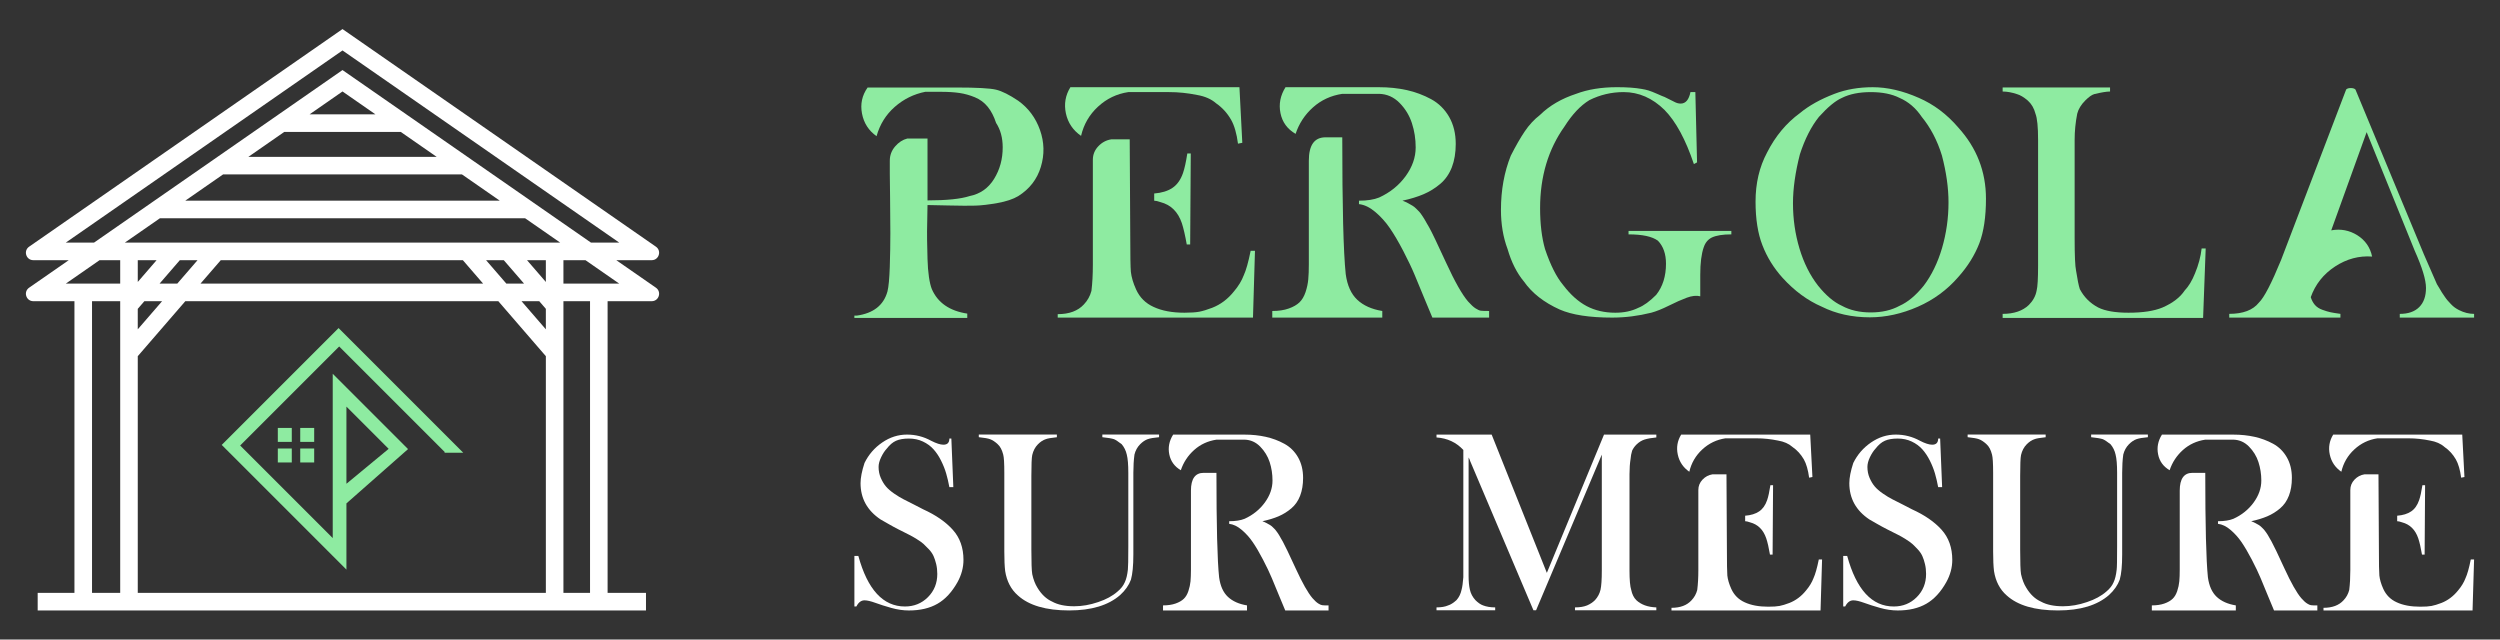
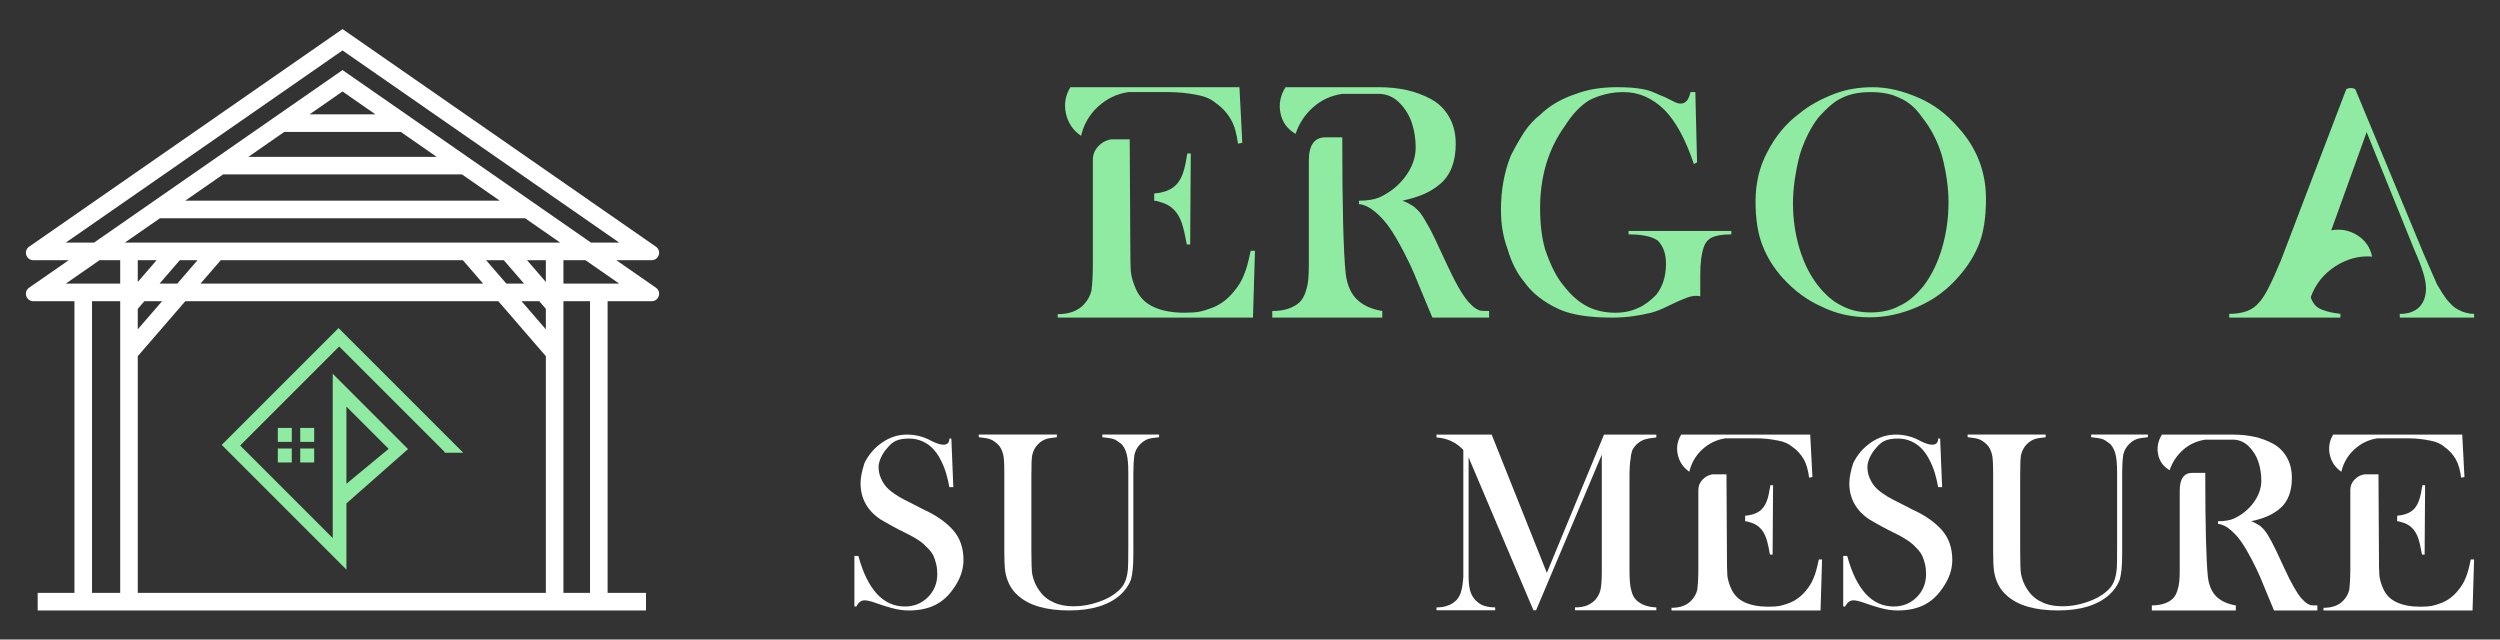
<svg xmlns="http://www.w3.org/2000/svg" version="1.1" id="Calque_1" x="0px" y="0px" width="215px" height="55px" viewBox="0 0 215 55" enable-background="new 0 0 215 55" xml:space="preserve">
  <rect x="0" y="0" width="215" height="55" fill="#333333" stroke="none" />
  <g>
    <g>
      <g>
-         <path fill="#8EEBA1" d="M79.768,17.234c1.652,0,2.856-0.124,3.617-0.372c0.907-0.181,1.61-0.673,2.104-1.473     c0.497-0.801,0.743-1.705,0.743-2.712c0-0.826-0.189-1.527-0.569-2.105c-0.183-0.562-0.422-1.024-0.719-1.388     c-0.296-0.364-0.663-0.636-1.101-0.817c-0.439-0.181-0.881-0.305-1.325-0.371c-0.448-0.066-0.984-0.1-1.61-0.1H79.57     c-0.991,0.199-1.866,0.632-2.626,1.301s-1.279,1.507-1.56,2.515c-0.679-0.479-1.095-1.127-1.252-1.944s0.004-1.564,0.482-2.242     h7.629c1.767,0,2.907,0.063,3.419,0.187c0.512,0.123,1.147,0.441,1.907,0.953c0.875,0.628,1.499,1.466,1.87,2.515     s0.397,2.105,0.074,3.17c-0.322,1.065-0.971,1.903-1.944,2.514c-0.446,0.264-1.039,0.462-1.784,0.595     c-0.742,0.132-1.373,0.207-1.894,0.223c-0.521,0.017-1.288,0.012-2.303-0.012c-1.016-0.025-1.624-0.038-1.822-0.038     c0,0.215-0.009,0.653-0.023,1.313c-0.017,0.66-0.021,1.23-0.013,1.709c0.008,0.478,0.021,1.014,0.036,1.609     c0.016,0.594,0.058,1.114,0.123,1.56c0.066,0.445,0.149,0.792,0.249,1.04c0.512,1.173,1.526,1.874,3.047,2.106v0.373h-0.371     h-9.338v-0.199h0.197c1.438-0.198,2.32-0.893,2.65-2.081c0.099-0.396,0.164-1.102,0.199-2.117     c0.032-1.016,0.049-1.978,0.049-2.887c0-0.906-0.009-1.939-0.024-3.095c-0.018-1.156-0.024-1.825-0.024-2.007v-1.139     c0-0.461,0.152-0.87,0.457-1.225c0.306-0.356,0.657-0.582,1.053-0.681h1.733V17.234z" />
        <path fill="#8EEBA1" d="M97.155,11.983l0.048,8.496c0,1.535,0.016,2.501,0.051,2.897c0.051,0.462,0.2,0.965,0.446,1.51     c0.312,0.693,0.817,1.198,1.512,1.511c0.709,0.331,1.593,0.497,2.649,0.497c0.545,0,0.969-0.03,1.274-0.086     c0.306-0.059,0.673-0.17,1.104-0.335c0.725-0.28,1.354-0.751,1.881-1.412c0.38-0.446,0.661-0.907,0.844-1.387     c0.197-0.429,0.396-1.13,0.593-2.106h0.371l-0.171,5.747h-6.069H90.963v-0.298c0.991,0,1.742-0.281,2.255-0.841     c0.313-0.331,0.527-0.719,0.646-1.165c0.079-0.644,0.121-1.388,0.121-2.229v-9.041c0-0.445,0.158-0.834,0.47-1.163     c0.314-0.331,0.686-0.529,1.116-0.595H97.155z M106.592,7.5l0.246,4.78l-0.371,0.075c-0.114-0.875-0.312-1.561-0.593-2.056     c-0.332-0.578-0.761-1.048-1.288-1.413c-0.413-0.363-0.958-0.603-1.635-0.719c-0.811-0.165-1.61-0.247-2.403-0.247h-2.204h-1.141     h-0.171c-0.991,0.149-1.859,0.565-2.602,1.251c-0.743,0.685-1.229,1.523-1.459,2.513c-0.694-0.478-1.128-1.122-1.304-1.93     c-0.171-0.81-0.044-1.561,0.387-2.254h1.037h4.111H106.592z M99.262,16.64c0.642-0.05,1.165-0.211,1.571-0.483     c0.404-0.272,0.705-0.697,0.905-1.275c0.132-0.379,0.257-0.942,0.371-1.685h0.297l-0.051,7.827h-0.294     c-0.137-0.775-0.277-1.386-0.422-1.833c-0.332-0.975-0.94-1.576-1.835-1.808c-0.23-0.083-0.411-0.123-0.543-0.123V16.64z" />
        <path fill="#8EEBA1" d="M118.877,26.745v0.57h-9.461v-0.57c0.545,0,1.015-0.069,1.41-0.211c0.396-0.139,0.705-0.316,0.93-0.532     c0.222-0.215,0.396-0.509,0.521-0.879c0.123-0.372,0.202-0.735,0.233-1.09c0.035-0.356,0.05-0.797,0.05-1.325v-8.596v-0.298     c0-1.336,0.479-2.005,1.438-2.005h1.437c0,5.928,0.097,9.849,0.297,11.765c0.132,0.974,0.462,1.708,0.991,2.204     C117.249,26.274,117.968,26.597,118.877,26.745z M116.871,17.259c0.707,0,1.287-0.091,1.733-0.272     c0.94-0.43,1.701-1.042,2.278-1.833c0.576-0.792,0.866-1.617,0.866-2.477c0-0.726-0.107-1.42-0.323-2.081     c-0.213-0.66-0.566-1.242-1.063-1.747c-0.496-0.502-1.083-0.762-1.758-0.779h-2.303h-0.868c-0.973,0.148-1.813,0.536-2.514,1.163     c-0.703,0.627-1.201,1.387-1.498,2.28c-0.712-0.413-1.143-1.007-1.301-1.784S110.11,8.21,110.554,7.5h4.88h3.171     c0.84,0,1.633,0.083,2.378,0.247c0.742,0.166,1.438,0.426,2.092,0.78c0.652,0.356,1.169,0.863,1.549,1.523     c0.38,0.661,0.569,1.436,0.569,2.328c0,0.76-0.112,1.428-0.334,2.006c-0.225,0.578-0.554,1.052-0.991,1.425     c-0.439,0.372-0.916,0.668-1.438,0.892c-0.521,0.222-1.127,0.408-1.819,0.557c0.181,0.065,0.348,0.141,0.495,0.222     c0.146,0.083,0.272,0.154,0.371,0.211c0.101,0.058,0.206,0.145,0.323,0.26c0.114,0.116,0.197,0.198,0.246,0.248     c0.05,0.049,0.129,0.153,0.237,0.31c0.105,0.157,0.173,0.257,0.195,0.298c0.026,0.041,0.097,0.165,0.211,0.37     c0.116,0.208,0.191,0.335,0.224,0.385c0.216,0.38,0.697,1.387,1.448,3.021c0.752,1.636,1.382,2.75,1.895,3.346     c0.25,0.28,0.463,0.478,0.646,0.593c0.183,0.116,0.33,0.183,0.446,0.199c0.114,0.015,0.354,0.024,0.716,0.024v0.57h-4.878     c-0.116-0.264-0.334-0.789-0.656-1.573c-0.321-0.783-0.606-1.474-0.855-2.068c-0.248-0.595-0.575-1.289-0.988-2.081     c-0.413-0.793-0.802-1.454-1.165-1.982c-0.364-0.528-0.782-0.991-1.252-1.387c-0.471-0.396-0.937-0.619-1.397-0.669V17.259z" />
        <path fill="#8EEBA1" d="M145.8,7.921l0.147,6.043l-0.272,0.148c-0.71-2.113-1.551-3.665-2.524-4.656     c-1.042-1.024-2.215-1.536-3.521-1.536c-1.039,0-2.021,0.231-2.946,0.693c-0.76,0.463-1.47,1.214-2.129,2.254     c-1.404,1.966-2.107,4.31-2.107,7.034c0,1.354,0.141,2.527,0.424,3.518c0.462,1.371,0.98,2.402,1.559,3.096     c0.628,0.826,1.303,1.428,2.019,1.809c0.719,0.38,1.541,0.57,2.466,0.57c0.758,0,1.417-0.141,1.979-0.422     c0.464-0.181,0.976-0.552,1.536-1.114c0.563-0.711,0.844-1.602,0.844-2.675c0-0.843-0.23-1.503-0.694-1.982     c-0.497-0.364-1.338-0.545-2.527-0.545v-0.298h8.842v0.298c-0.74,0-1.303,0.091-1.683,0.272     c-0.332,0.166-0.563,0.446-0.694,0.843c-0.198,0.562-0.297,1.354-0.297,2.377v1.561v0.271c-0.329-0.083-0.719-0.041-1.164,0.124     c-0.446,0.166-0.958,0.392-1.536,0.682c-0.578,0.288-1.081,0.49-1.51,0.606c-1.123,0.28-2.245,0.421-3.368,0.421     c-1.949,0-3.452-0.232-4.509-0.694c-1.354-0.61-2.378-1.411-3.072-2.402c-0.608-0.727-1.081-1.66-1.412-2.799     c-0.378-1.008-0.569-2.13-0.569-3.369c0-1.701,0.283-3.253,0.844-4.656c0.429-0.843,0.828-1.541,1.202-2.094     c0.371-0.553,0.813-1.027,1.322-1.424c0.811-0.792,1.842-1.395,3.099-1.807c1.006-0.38,2.18-0.57,3.516-0.57     c0.844,0,1.544,0.049,2.106,0.148c0.214,0.033,0.416,0.078,0.606,0.136c0.191,0.058,0.439,0.157,0.754,0.296     c0.314,0.142,0.521,0.229,0.622,0.261l0.842,0.42c0.182,0.1,0.362,0.149,0.542,0.149c0.431,0,0.71-0.331,0.844-0.991H145.8z" />
        <path fill="#8EEBA1" d="M150.977,17.333c0-1.568,0.328-2.972,0.989-4.21c0.71-1.404,1.652-2.535,2.823-3.394     c0.778-0.644,1.769-1.197,2.973-1.659c0.991-0.38,2.09-0.57,3.294-0.57c1.257,0,2.577,0.306,3.964,0.917     c1.288,0.56,2.417,1.411,3.393,2.55c1.587,1.75,2.38,3.791,2.38,6.118c0,1.569-0.191,2.849-0.571,3.84     c-0.396,1.023-0.998,1.99-1.809,2.897c-0.958,1.106-2.113,1.957-3.465,2.551c-1.389,0.611-2.769,0.916-4.138,0.916     c-1.536,0-2.916-0.305-4.138-0.916c-1.224-0.529-2.344-1.354-3.368-2.478c-0.76-0.841-1.338-1.774-1.733-2.798     C151.175,20.09,150.977,18.836,150.977,17.333z M154.196,17.481c0,1.355,0.187,2.65,0.558,3.889     c0.371,1.238,0.903,2.304,1.598,3.195c0.675,0.842,1.36,1.42,2.055,1.735c0.694,0.379,1.518,0.569,2.479,0.569     c0.955,0,1.784-0.19,2.474-0.569c0.712-0.314,1.404-0.893,2.083-1.735c0.675-0.891,1.2-1.969,1.573-3.232     c0.369-1.264,0.556-2.571,0.556-3.926c0-1.254-0.19-2.6-0.568-4.037c-0.396-1.288-0.976-2.394-1.734-3.319     c-0.512-0.759-1.148-1.304-1.909-1.633c-0.659-0.331-1.483-0.497-2.474-0.497c-0.991,0-1.817,0.166-2.479,0.497     c-0.561,0.246-1.222,0.792-1.98,1.633c-0.661,0.826-1.208,1.9-1.637,3.22C154.394,14.822,154.196,16.227,154.196,17.481z" />
-         <path fill="#8EEBA1" d="M172.227,27.34v-0.347c0.974,0,1.725-0.257,2.255-0.768c0.362-0.364,0.586-0.777,0.668-1.238     c0.083-0.314,0.125-1.032,0.125-2.155v-10.8c0-1.123-0.075-1.873-0.225-2.253c-0.116-0.461-0.338-0.842-0.67-1.139     c-0.329-0.28-0.635-0.462-0.916-0.545c-0.444-0.148-0.857-0.223-1.237-0.223V7.524h9.237v0.347c-0.297,0-0.751,0.075-1.362,0.223     c-0.215,0.066-0.468,0.248-0.767,0.545c-0.362,0.364-0.596,0.744-0.694,1.139c-0.147,0.744-0.222,1.496-0.222,2.253v8.448     c0,1.501,0.041,2.436,0.123,2.798c0.116,0.76,0.224,1.288,0.322,1.584c0.363,0.694,0.893,1.223,1.585,1.585     c0.595,0.297,1.461,0.447,2.602,0.447c1.239,0,2.212-0.149,2.922-0.447c0.875-0.379,1.512-0.867,1.907-1.46     c0.348-0.364,0.644-0.858,0.893-1.486c0.296-0.709,0.485-1.419,0.568-2.13h0.348l-0.222,5.97H172.227z" />
        <path fill="#8EEBA1" d="M202.568,7.698l5.894,14.193c0.642,1.485,1.015,2.336,1.114,2.55c0.032,0.049,0.103,0.166,0.211,0.347     c0.107,0.183,0.182,0.307,0.222,0.373c0.042,0.066,0.116,0.177,0.224,0.333c0.108,0.158,0.198,0.278,0.272,0.359     c0.075,0.083,0.165,0.183,0.272,0.298c0.108,0.115,0.218,0.214,0.334,0.297c0.117,0.083,0.24,0.157,0.372,0.223     c0.428,0.215,0.858,0.323,1.289,0.323v0.322h-6.392v-0.322c0.728,0,1.285-0.194,1.672-0.583c0.39-0.388,0.583-0.937,0.583-1.647     c0-0.694-0.323-1.759-0.967-3.196l-4.136-10.204l-3.045,8.446c0.809-0.149,1.556-0.007,2.241,0.42     c0.683,0.431,1.109,1.042,1.274,1.834c-1.123-0.083-2.185,0.201-3.185,0.854c-0.997,0.653-1.696,1.532-2.092,2.638     c0.082,0.265,0.202,0.488,0.358,0.669c0.158,0.181,0.371,0.322,0.646,0.419c0.27,0.1,0.507,0.17,0.705,0.212     c0.197,0.041,0.479,0.086,0.842,0.136v0.322h-9.561v-0.322c1.188,0,2.039-0.323,2.551-0.967c0.446-0.429,1.081-1.651,1.907-3.666     l5.597-14.663c0.083-0.083,0.218-0.124,0.397-0.124C202.354,7.574,202.485,7.615,202.568,7.698z" />
      </g>
      <g>
        <path fill="#FFFFFF" d="M73.478,52.158v-4.347h0.34c0.794,2.9,2.13,4.347,4.008,4.347c0.782,0,1.439-0.267,1.976-0.802     c0.535-0.536,0.805-1.202,0.805-1.995c0-0.303-0.031-0.587-0.095-0.852c-0.063-0.264-0.14-0.493-0.228-0.69     c-0.088-0.194-0.221-0.388-0.396-0.576c-0.178-0.19-0.332-0.344-0.464-0.464c-0.132-0.12-0.33-0.261-0.596-0.425     c-0.265-0.164-0.477-0.284-0.633-0.359c-0.158-0.076-0.396-0.195-0.709-0.359c-0.076-0.037-0.139-0.069-0.189-0.094     c-0.253-0.125-0.554-0.29-0.907-0.492c-0.354-0.201-0.573-0.328-0.661-0.378c-1.147-0.768-1.721-1.809-1.721-3.119     c0-0.466,0.114-1.046,0.341-1.739c0.352-0.718,0.858-1.305,1.521-1.758c0.662-0.455,1.37-0.681,2.127-0.681     c0.743,0,1.436,0.177,2.079,0.53c0.442,0.226,0.796,0.34,1.06,0.34c0.341,0,0.51-0.177,0.51-0.529h0.171l0.17,4.177h-0.341     c-0.077-0.415-0.167-0.805-0.274-1.171c-0.105-0.366-0.255-0.738-0.444-1.116c-0.188-0.378-0.406-0.702-0.652-0.974     c-0.246-0.27-0.547-0.492-0.907-0.661c-0.358-0.17-0.759-0.255-1.2-0.255c-0.455,0-0.823,0.063-1.107,0.189     c-0.283,0.125-0.55,0.353-0.802,0.68c-0.176,0.188-0.339,0.435-0.481,0.737c-0.147,0.303-0.22,0.58-0.22,0.832     c0,0.341,0.063,0.656,0.189,0.946c0.127,0.29,0.274,0.536,0.445,0.737c0.17,0.202,0.406,0.406,0.708,0.614     c0.303,0.208,0.569,0.369,0.795,0.482c0.227,0.114,0.519,0.261,0.878,0.445c0.359,0.183,0.634,0.324,0.823,0.425     c1.084,0.492,1.932,1.077,2.542,1.758c0.613,0.681,0.919,1.544,0.919,2.59c0,0.655-0.172,1.292-0.51,1.909     c-0.481,0.857-1.053,1.479-1.723,1.862c-0.668,0.385-1.487,0.577-2.457,0.577c-0.492,0-0.996-0.072-1.513-0.218     c-0.518-0.145-0.973-0.29-1.371-0.436c-0.396-0.144-0.709-0.217-0.935-0.217c-0.29,0-0.523,0.177-0.7,0.528H73.478z" />
        <path fill="#FFFFFF" d="M90.891,37.375v0.227c-0.492,0.05-0.815,0.107-0.965,0.17c-0.229,0.076-0.448,0.221-0.661,0.434     c-0.239,0.241-0.404,0.549-0.492,0.927c-0.051,0.241-0.075,0.838-0.075,1.796v6.333c0,1.108,0.024,1.815,0.075,2.117     c0.101,0.467,0.253,0.858,0.452,1.173c0.341,0.566,0.765,0.964,1.269,1.19c0.479,0.265,1.107,0.397,1.89,0.397     c0.67,0,1.355-0.119,2.061-0.36c0.682-0.227,1.235-0.528,1.663-0.906c0.29-0.239,0.499-0.505,0.624-0.794     c0.128-0.266,0.216-0.631,0.267-1.097c0.023-0.177,0.037-0.851,0.037-2.024v-6.295c0-0.706-0.044-1.229-0.132-1.569     c-0.077-0.341-0.222-0.636-0.436-0.89c-0.29-0.226-0.512-0.37-0.661-0.434c-0.188-0.063-0.525-0.12-1.004-0.17v-0.227h4.878     v0.227c-0.439,0.038-0.77,0.094-0.982,0.17c-0.215,0.076-0.429,0.221-0.644,0.434c-0.239,0.241-0.404,0.538-0.49,0.89     c-0.062,0.466-0.095,0.989-0.095,1.569v7.033c0,0.945-0.07,1.664-0.208,2.156c-0.176,0.478-0.486,0.92-0.928,1.322     c-1.009,0.883-2.47,1.324-4.386,1.324c-1.99,0-3.458-0.43-4.403-1.286c-0.593-0.517-0.96-1.217-1.099-2.099     c-0.051-0.416-0.074-0.976-0.074-1.683v-6.768c0-0.819-0.031-1.343-0.095-1.569c-0.102-0.403-0.26-0.7-0.473-0.89     c-0.227-0.213-0.448-0.358-0.661-0.434c-0.165-0.063-0.485-0.12-0.965-0.17v-0.227H90.891z" />
-         <path fill="#FFFFFF" d="M107.242,52.064V52.5h-7.222v-0.436c0.417,0,0.775-0.054,1.078-0.16c0.302-0.107,0.539-0.242,0.708-0.407     c0.171-0.163,0.303-0.387,0.397-0.671s0.154-0.561,0.181-0.832c0.023-0.271,0.037-0.607,0.037-1.011v-6.561v-0.227     c0-1.021,0.364-1.531,1.097-1.531h1.096c0,4.524,0.075,7.518,0.229,8.98c0.1,0.744,0.352,1.305,0.756,1.684     C106.001,51.706,106.551,51.951,107.242,52.064z M105.711,44.824c0.543,0,0.984-0.069,1.325-0.208     c0.716-0.326,1.296-0.793,1.738-1.398c0.441-0.604,0.661-1.235,0.661-1.891c0-0.555-0.081-1.083-0.244-1.587     c-0.165-0.504-0.438-0.948-0.815-1.333c-0.378-0.385-0.826-0.583-1.34-0.597h-1.76h-0.662c-0.742,0.114-1.384,0.41-1.918,0.889     c-0.536,0.48-0.918,1.059-1.145,1.74c-0.541-0.315-0.872-0.769-0.993-1.362c-0.119-0.592-0.009-1.159,0.332-1.701h3.724h2.422     c0.642,0,1.246,0.064,1.813,0.189c0.569,0.126,1.101,0.324,1.598,0.596c0.499,0.271,0.892,0.658,1.182,1.162     s0.436,1.098,0.436,1.778c0,0.58-0.086,1.09-0.255,1.531c-0.169,0.442-0.424,0.803-0.756,1.087     c-0.334,0.283-0.701,0.511-1.097,0.681c-0.397,0.17-0.861,0.311-1.391,0.425c0.141,0.051,0.266,0.108,0.378,0.17     c0.114,0.063,0.209,0.118,0.285,0.16c0.073,0.045,0.156,0.111,0.244,0.199c0.09,0.088,0.151,0.151,0.189,0.189     c0.037,0.037,0.099,0.116,0.18,0.236c0.081,0.12,0.134,0.196,0.151,0.227c0.018,0.032,0.073,0.126,0.161,0.283     c0.088,0.16,0.145,0.256,0.171,0.295c0.163,0.29,0.532,1.058,1.105,2.306c0.573,1.247,1.055,2.099,1.445,2.553     c0.189,0.215,0.352,0.365,0.492,0.453c0.139,0.088,0.251,0.139,0.341,0.15c0.088,0.014,0.271,0.02,0.547,0.02V52.5h-3.724     c-0.088-0.202-0.255-0.602-0.501-1.202c-0.246-0.598-0.464-1.124-0.653-1.579c-0.187-0.452-0.441-0.981-0.756-1.586     c-0.313-0.605-0.61-1.109-0.888-1.513c-0.276-0.404-0.595-0.756-0.955-1.059c-0.358-0.303-0.715-0.472-1.068-0.511V44.824z" />
        <path fill="#FFFFFF" d="M142.445,37.621c-0.416,0.038-0.754,0.098-1.014,0.179c-0.255,0.083-0.494,0.229-0.709,0.445     c-0.149,0.15-0.269,0.321-0.358,0.51c-0.075,0.253-0.119,0.486-0.132,0.699c-0.062,0.392-0.095,0.838-0.095,1.343v8.262     c0,0.818,0.051,1.381,0.151,1.683c0.075,0.366,0.22,0.655,0.434,0.87c0.417,0.391,0.99,0.599,1.723,0.624v0.246h-6.996v-0.246     c0.417,0,0.765-0.058,1.041-0.171c0.264-0.113,0.49-0.265,0.679-0.453c0.242-0.265,0.396-0.561,0.475-0.889     c0.075-0.328,0.112-0.883,0.112-1.664v-9.963l-5.653,13.386h-0.227l-5.444-12.838c-0.024-0.101-0.068-0.202-0.132-0.303v10.19     c0,0.466,0.037,0.863,0.114,1.191c0.074,0.328,0.232,0.624,0.472,0.889c0.227,0.227,0.446,0.378,0.659,0.453     c0.293,0.113,0.64,0.171,1.042,0.171v0.246h-5.047v-0.246c0.415,0,0.749-0.058,1.002-0.171c0.213-0.063,0.452-0.215,0.716-0.453     c0.216-0.239,0.36-0.536,0.436-0.889c0.065-0.227,0.114-0.587,0.153-1.078V38.698c-0.606-0.655-1.375-1.014-2.307-1.077v-0.246     h4.743l4.746,11.892l4.916-11.892h4.5V37.621z" />
        <path fill="#FFFFFF" d="M148.477,40.796l0.037,6.486c0,1.171,0.014,1.909,0.037,2.21c0.038,0.354,0.152,0.738,0.341,1.153     c0.239,0.529,0.624,0.914,1.153,1.153c0.543,0.252,1.216,0.378,2.024,0.378c0.415,0,0.738-0.021,0.973-0.065     c0.233-0.044,0.513-0.13,0.842-0.255c0.552-0.216,1.033-0.573,1.438-1.078c0.287-0.34,0.503-0.694,0.642-1.061     c0.151-0.326,0.303-0.862,0.454-1.605h0.281l-0.132,4.387h-4.632h-8.187v-0.227c0.758,0,1.329-0.215,1.721-0.644     c0.241-0.252,0.406-0.548,0.494-0.889c0.062-0.491,0.095-1.058,0.095-1.702v-6.9c0-0.339,0.118-0.636,0.357-0.888     c0.24-0.252,0.523-0.403,0.851-0.455H148.477z M155.679,37.375l0.189,3.648l-0.283,0.058c-0.091-0.668-0.24-1.192-0.453-1.57     c-0.255-0.44-0.58-0.8-0.984-1.077c-0.314-0.278-0.731-0.46-1.248-0.548c-0.617-0.126-1.23-0.19-1.835-0.19h-1.683h-0.868h-0.132     c-0.756,0.113-1.419,0.433-1.986,0.956c-0.566,0.523-0.938,1.162-1.116,1.918c-0.527-0.366-0.859-0.857-0.991-1.474     c-0.134-0.618-0.035-1.191,0.293-1.721h0.795h3.138H155.679z M150.083,44.351c0.492-0.038,0.892-0.16,1.199-0.368     c0.31-0.208,0.541-0.532,0.692-0.974c0.101-0.29,0.193-0.718,0.281-1.285h0.229l-0.04,5.974h-0.226     c-0.1-0.592-0.207-1.059-0.321-1.399c-0.253-0.744-0.719-1.203-1.399-1.38c-0.176-0.063-0.314-0.095-0.415-0.095V44.351z" />
        <path fill="#FFFFFF" d="M158.516,52.158v-4.347h0.341c0.793,2.9,2.129,4.347,4.008,4.347c0.782,0,1.439-0.267,1.973-0.802     c0.536-0.536,0.805-1.202,0.805-1.995c0-0.303-0.031-0.587-0.095-0.852c-0.062-0.264-0.139-0.493-0.227-0.69     c-0.088-0.194-0.22-0.388-0.396-0.576c-0.178-0.19-0.331-0.344-0.463-0.464c-0.135-0.12-0.332-0.261-0.596-0.425     c-0.266-0.164-0.477-0.284-0.633-0.359c-0.158-0.076-0.394-0.195-0.712-0.359c-0.072-0.037-0.137-0.069-0.187-0.094     c-0.253-0.125-0.557-0.29-0.91-0.492c-0.352-0.201-0.573-0.328-0.659-0.378c-1.149-0.768-1.723-1.809-1.723-3.119     c0-0.466,0.114-1.046,0.341-1.739c0.354-0.718,0.861-1.305,1.522-1.758c0.664-0.455,1.371-0.681,2.127-0.681     c0.745,0,1.438,0.177,2.081,0.53c0.439,0.226,0.793,0.34,1.057,0.34c0.341,0,0.512-0.177,0.512-0.529h0.17l0.171,4.177h-0.341     c-0.076-0.415-0.169-0.805-0.274-1.171c-0.107-0.366-0.255-0.738-0.443-1.116c-0.191-0.378-0.407-0.702-0.653-0.974     c-0.246-0.27-0.549-0.492-0.907-0.661c-0.358-0.17-0.758-0.255-1.199-0.255c-0.455,0-0.824,0.063-1.107,0.189     c-0.284,0.125-0.552,0.353-0.805,0.68c-0.176,0.188-0.336,0.435-0.481,0.737c-0.145,0.303-0.215,0.58-0.215,0.832     c0,0.341,0.062,0.656,0.187,0.946s0.274,0.536,0.444,0.737c0.171,0.202,0.406,0.406,0.709,0.614     c0.304,0.208,0.567,0.369,0.794,0.482c0.226,0.114,0.521,0.261,0.879,0.445c0.36,0.183,0.635,0.324,0.823,0.425     c1.086,0.492,1.932,1.077,2.545,1.758c0.61,0.681,0.916,1.544,0.916,2.59c0,0.655-0.171,1.292-0.512,1.909     c-0.479,0.857-1.053,1.479-1.721,1.862c-0.668,0.385-1.487,0.577-2.456,0.577c-0.492,0-0.998-0.072-1.515-0.218     c-0.516-0.145-0.973-0.29-1.371-0.436c-0.396-0.144-0.707-0.217-0.936-0.217c-0.29,0-0.521,0.177-0.699,0.528H158.516z" />
        <path fill="#FFFFFF" d="M175.927,37.375v0.227c-0.492,0.05-0.813,0.107-0.965,0.17c-0.226,0.076-0.448,0.221-0.661,0.434     c-0.239,0.241-0.404,0.549-0.492,0.927c-0.051,0.241-0.074,0.838-0.074,1.796v6.333c0,1.108,0.023,1.815,0.074,2.117     c0.104,0.467,0.253,0.858,0.455,1.173c0.338,0.566,0.76,0.964,1.266,1.19c0.479,0.265,1.109,0.397,1.89,0.397     c0.67,0,1.355-0.119,2.061-0.36c0.682-0.227,1.237-0.528,1.666-0.906c0.288-0.239,0.499-0.505,0.622-0.794     c0.127-0.266,0.215-0.631,0.266-1.097c0.026-0.177,0.037-0.851,0.037-2.024v-6.295c0-0.706-0.044-1.229-0.132-1.569     c-0.074-0.341-0.222-0.636-0.435-0.89c-0.29-0.226-0.51-0.37-0.662-0.434c-0.188-0.063-0.522-0.12-1.004-0.17v-0.227h4.88v0.227     c-0.441,0.038-0.769,0.094-0.984,0.17c-0.213,0.076-0.428,0.221-0.644,0.434c-0.237,0.241-0.402,0.538-0.49,0.89     c-0.063,0.466-0.094,0.989-0.094,1.569v7.033c0,0.945-0.068,1.664-0.209,2.156c-0.176,0.478-0.485,0.92-0.925,1.322     c-1.009,0.883-2.47,1.324-4.386,1.324c-1.993,0-3.461-0.43-4.406-1.286c-0.593-0.517-0.958-1.217-1.096-2.099     c-0.051-0.416-0.075-0.976-0.075-1.683v-6.768c0-0.819-0.033-1.343-0.097-1.569c-0.101-0.403-0.257-0.7-0.473-0.89     c-0.226-0.213-0.448-0.358-0.659-0.434c-0.164-0.063-0.485-0.12-0.964-0.17v-0.227H175.927z" />
        <path fill="#FFFFFF" d="M192.281,52.064V52.5h-7.223v-0.436c0.418,0,0.775-0.054,1.077-0.16c0.303-0.107,0.538-0.242,0.709-0.407     c0.172-0.163,0.304-0.387,0.398-0.671c0.094-0.284,0.153-0.561,0.178-0.832c0.026-0.271,0.037-0.607,0.037-1.011v-6.561v-0.227     c0-1.021,0.367-1.531,1.097-1.531h1.099c0,4.524,0.077,7.518,0.227,8.98c0.101,0.744,0.352,1.305,0.756,1.684     C191.037,51.706,191.587,51.951,192.281,52.064z M190.75,44.824c0.542,0,0.981-0.069,1.322-0.208     c0.719-0.326,1.297-0.793,1.74-1.398c0.441-0.604,0.661-1.235,0.661-1.891c0-0.555-0.083-1.083-0.246-1.587     c-0.162-0.504-0.435-0.948-0.813-1.333c-0.378-0.385-0.824-0.583-1.343-0.597h-1.758h-0.661c-0.745,0.114-1.385,0.41-1.921,0.889     c-0.533,0.48-0.916,1.059-1.143,1.74c-0.542-0.315-0.872-0.769-0.99-1.362c-0.121-0.592-0.012-1.159,0.329-1.701h3.725h2.419     c0.642,0,1.248,0.064,1.815,0.189c0.568,0.126,1.099,0.324,1.6,0.596c0.496,0.271,0.89,0.658,1.178,1.162     c0.292,0.504,0.437,1.098,0.437,1.778c0,0.58-0.085,1.09-0.257,1.531c-0.169,0.442-0.422,0.803-0.756,1.087     c-0.332,0.283-0.698,0.511-1.097,0.681c-0.397,0.17-0.858,0.311-1.389,0.425c0.139,0.051,0.267,0.108,0.378,0.17     c0.114,0.063,0.207,0.118,0.286,0.16c0.072,0.045,0.156,0.111,0.244,0.199s0.151,0.151,0.188,0.189     c0.037,0.037,0.097,0.116,0.181,0.236c0.081,0.12,0.132,0.196,0.151,0.227c0.02,0.032,0.072,0.126,0.16,0.283     c0.088,0.16,0.143,0.256,0.169,0.295c0.163,0.29,0.534,1.058,1.105,2.306c0.573,1.247,1.057,2.099,1.448,2.553     c0.188,0.215,0.352,0.365,0.492,0.453c0.136,0.088,0.25,0.139,0.338,0.15c0.091,0.014,0.272,0.02,0.55,0.02V52.5h-3.725     c-0.088-0.202-0.255-0.602-0.501-1.202c-0.246-0.598-0.466-1.124-0.652-1.579c-0.189-0.452-0.441-0.981-0.756-1.586     c-0.316-0.605-0.613-1.109-0.888-1.513c-0.279-0.404-0.596-0.756-0.956-1.059c-0.358-0.303-0.714-0.472-1.067-0.511V44.824z" />
        <path fill="#FFFFFF" d="M204.549,40.796l0.037,6.486c0,1.171,0.013,1.909,0.039,2.21c0.038,0.354,0.149,0.738,0.339,1.153     c0.241,0.529,0.624,0.914,1.155,1.153c0.541,0.252,1.216,0.378,2.021,0.378c0.418,0,0.741-0.021,0.974-0.065     c0.233-0.044,0.515-0.13,0.842-0.255c0.554-0.216,1.032-0.573,1.439-1.078c0.287-0.34,0.503-0.694,0.642-1.061     c0.151-0.326,0.303-0.862,0.452-1.605h0.283l-0.132,4.387h-4.632h-8.187v-0.227c0.756,0,1.329-0.215,1.721-0.644     c0.241-0.252,0.404-0.548,0.492-0.889c0.062-0.491,0.094-1.058,0.094-1.702v-6.9c0-0.339,0.119-0.636,0.358-0.888     c0.239-0.252,0.525-0.403,0.853-0.455H204.549z M211.753,37.375l0.189,3.648l-0.283,0.058c-0.088-0.668-0.24-1.192-0.455-1.57     c-0.253-0.44-0.58-0.8-0.984-1.077c-0.313-0.278-0.729-0.46-1.248-0.548c-0.617-0.126-1.229-0.19-1.833-0.19h-1.683h-0.87h-0.13     c-0.758,0.113-1.419,0.433-1.986,0.956c-0.566,0.523-0.938,1.162-1.116,1.918c-0.529-0.366-0.859-0.857-0.993-1.474     c-0.132-0.618-0.033-1.191,0.295-1.721h0.793h3.138H211.753z M206.157,44.351c0.489-0.038,0.892-0.16,1.199-0.368     c0.31-0.208,0.538-0.532,0.69-0.974c0.101-0.29,0.195-0.718,0.283-1.285h0.229l-0.04,5.974h-0.226     c-0.1-0.592-0.209-1.059-0.321-1.399c-0.253-0.744-0.719-1.203-1.399-1.38c-0.176-0.063-0.316-0.095-0.415-0.095V44.351z" />
      </g>
    </g>
    <g>
      <path fill="#FFFFFF" d="M56.409,24.742l-3.408-2.366h3.044c0.625,0,0.877-0.805,0.364-1.161l-10.588-7.352l-0.541-0.376    l-3.087-2.144l-2.177-1.511L29.455,2.5L18.895,9.833l-2.176,1.511l-3.087,2.144l-0.353,0.245L2.503,21.215    c-0.513,0.356-0.261,1.161,0.364,1.161h3.045l-3.409,2.366c-0.513,0.356-0.261,1.161,0.364,1.161h3.535v25.085H3.24V52.5h3.162    h0.756h44.34h0.756h3.301v-1.512h-3.301V25.903h3.791C56.67,25.903,56.922,25.099,56.409,24.742z M5.657,20.864l8.448-5.865    l2.176-1.512l3.087-2.144l2.177-1.511l7.91-5.494l7.912,5.494l2.176,1.511l3.088,2.144l2.176,1.512l8.448,5.865h-2.431    l-5.003-3.474l0,0l-0.19-0.133l-3.254-2.259l-2.176-1.512l-3.088-2.144l-2.176-1.511l-5.482-3.807l-5.48,3.807l-2.176,1.511    l-3.087,2.144l-2.177,1.512l-3.254,2.259h-0.002v0.002l0,0l-5.191,3.604H5.657z M13.467,22.376l-1.619,1.873v-1.873H13.467z     M46.943,26.56v1.762l-2.091-2.418h1.523L46.943,26.56z M43.326,22.376l1.744,2.016h-1.523l0,0l-1.744-2.016H43.326z     M39.806,22.376l1.743,2.016H17.242l1.744-2.016H39.806z M11.848,26.56l0.568-0.656h1.523l0,0l-2.092,2.418V26.56z M15.245,24.392    h-1.523l1.743-2.016h1.523L15.245,24.392z M11.848,30.632l4.089-4.729h26.919l4.088,4.729v20.356H11.848V30.632z M45.324,22.376    h1.619v1.873L45.324,22.376z M10.736,20.864l3.019-2.095l0,0h0.511h30.686h0.206l0,0l3.018,2.095H10.736z M34.464,11.344    l3.087,2.144H21.361l3.087-2.144H34.464z M26.625,9.833l2.83-1.967l2.832,1.967H26.625z M39.728,14.999l3.253,2.259H15.932    l3.253-2.259H39.728z M8.561,22.376h1.776v2.016h-4.68L8.561,22.376z M7.914,25.903h2.423v25.085H7.914V25.903z M50.743,50.988    h-2.288V25.903h2.288V50.988z M48.455,24.392v-2.016h1.896l2.904,2.016H48.455z" />
      <g>
        <path fill="#8EEBA1" d="M39.843,38.938L29.118,28.213l-10.05,10.05l9.547,9.546l1.178,1.179V47.35v-4.058l5.299-4.671     l-5.299-5.298l-1.178-1.179v14.13l-7.961-7.96l8.516-8.516l9.088,9.087l-0.053,0.052H39.843z M29.793,34.969l3.631,3.632     l-3.631,3.003V34.969z" />
        <rect x="23.892" y="36.802" fill="#8EEBA1" width="1.201" height="1.2" />
        <rect x="25.82" y="36.802" fill="#8EEBA1" width="1.2" height="1.2" />
        <rect x="23.892" y="38.571" fill="#8EEBA1" width="1.201" height="1.201" />
        <rect x="25.82" y="38.571" fill="#8EEBA1" width="1.2" height="1.201" />
      </g>
    </g>
  </g>
</svg>